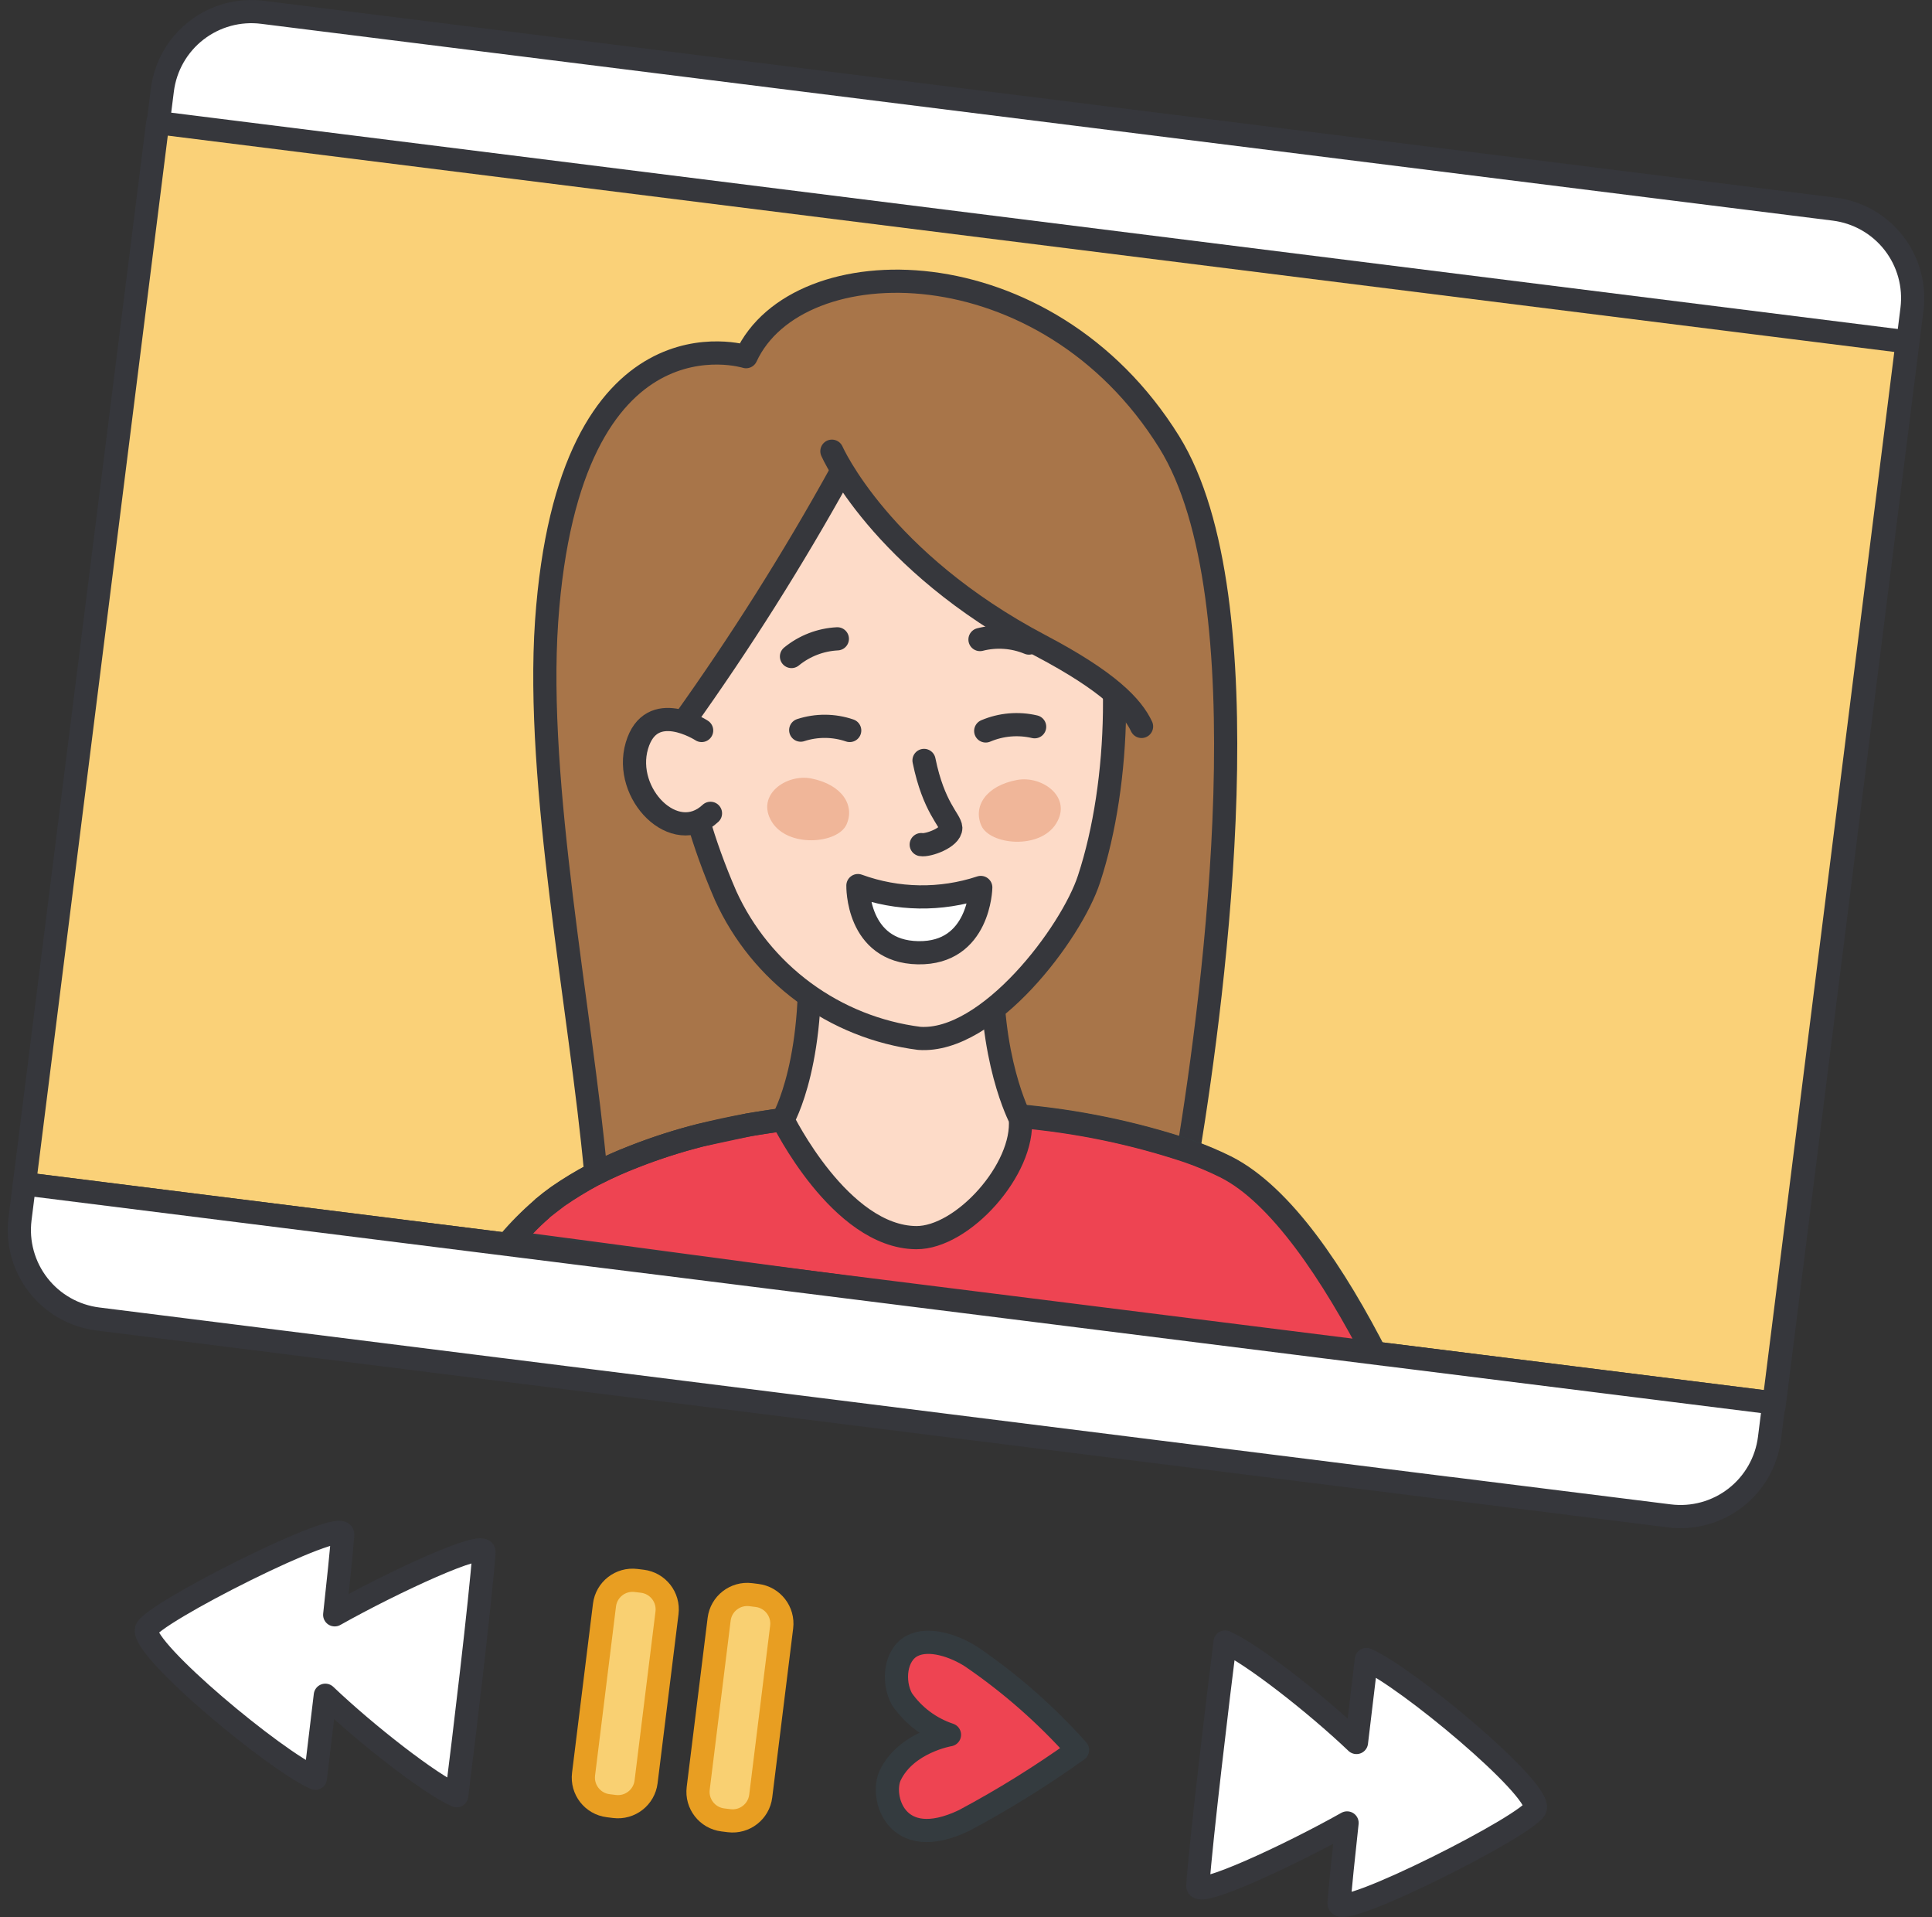
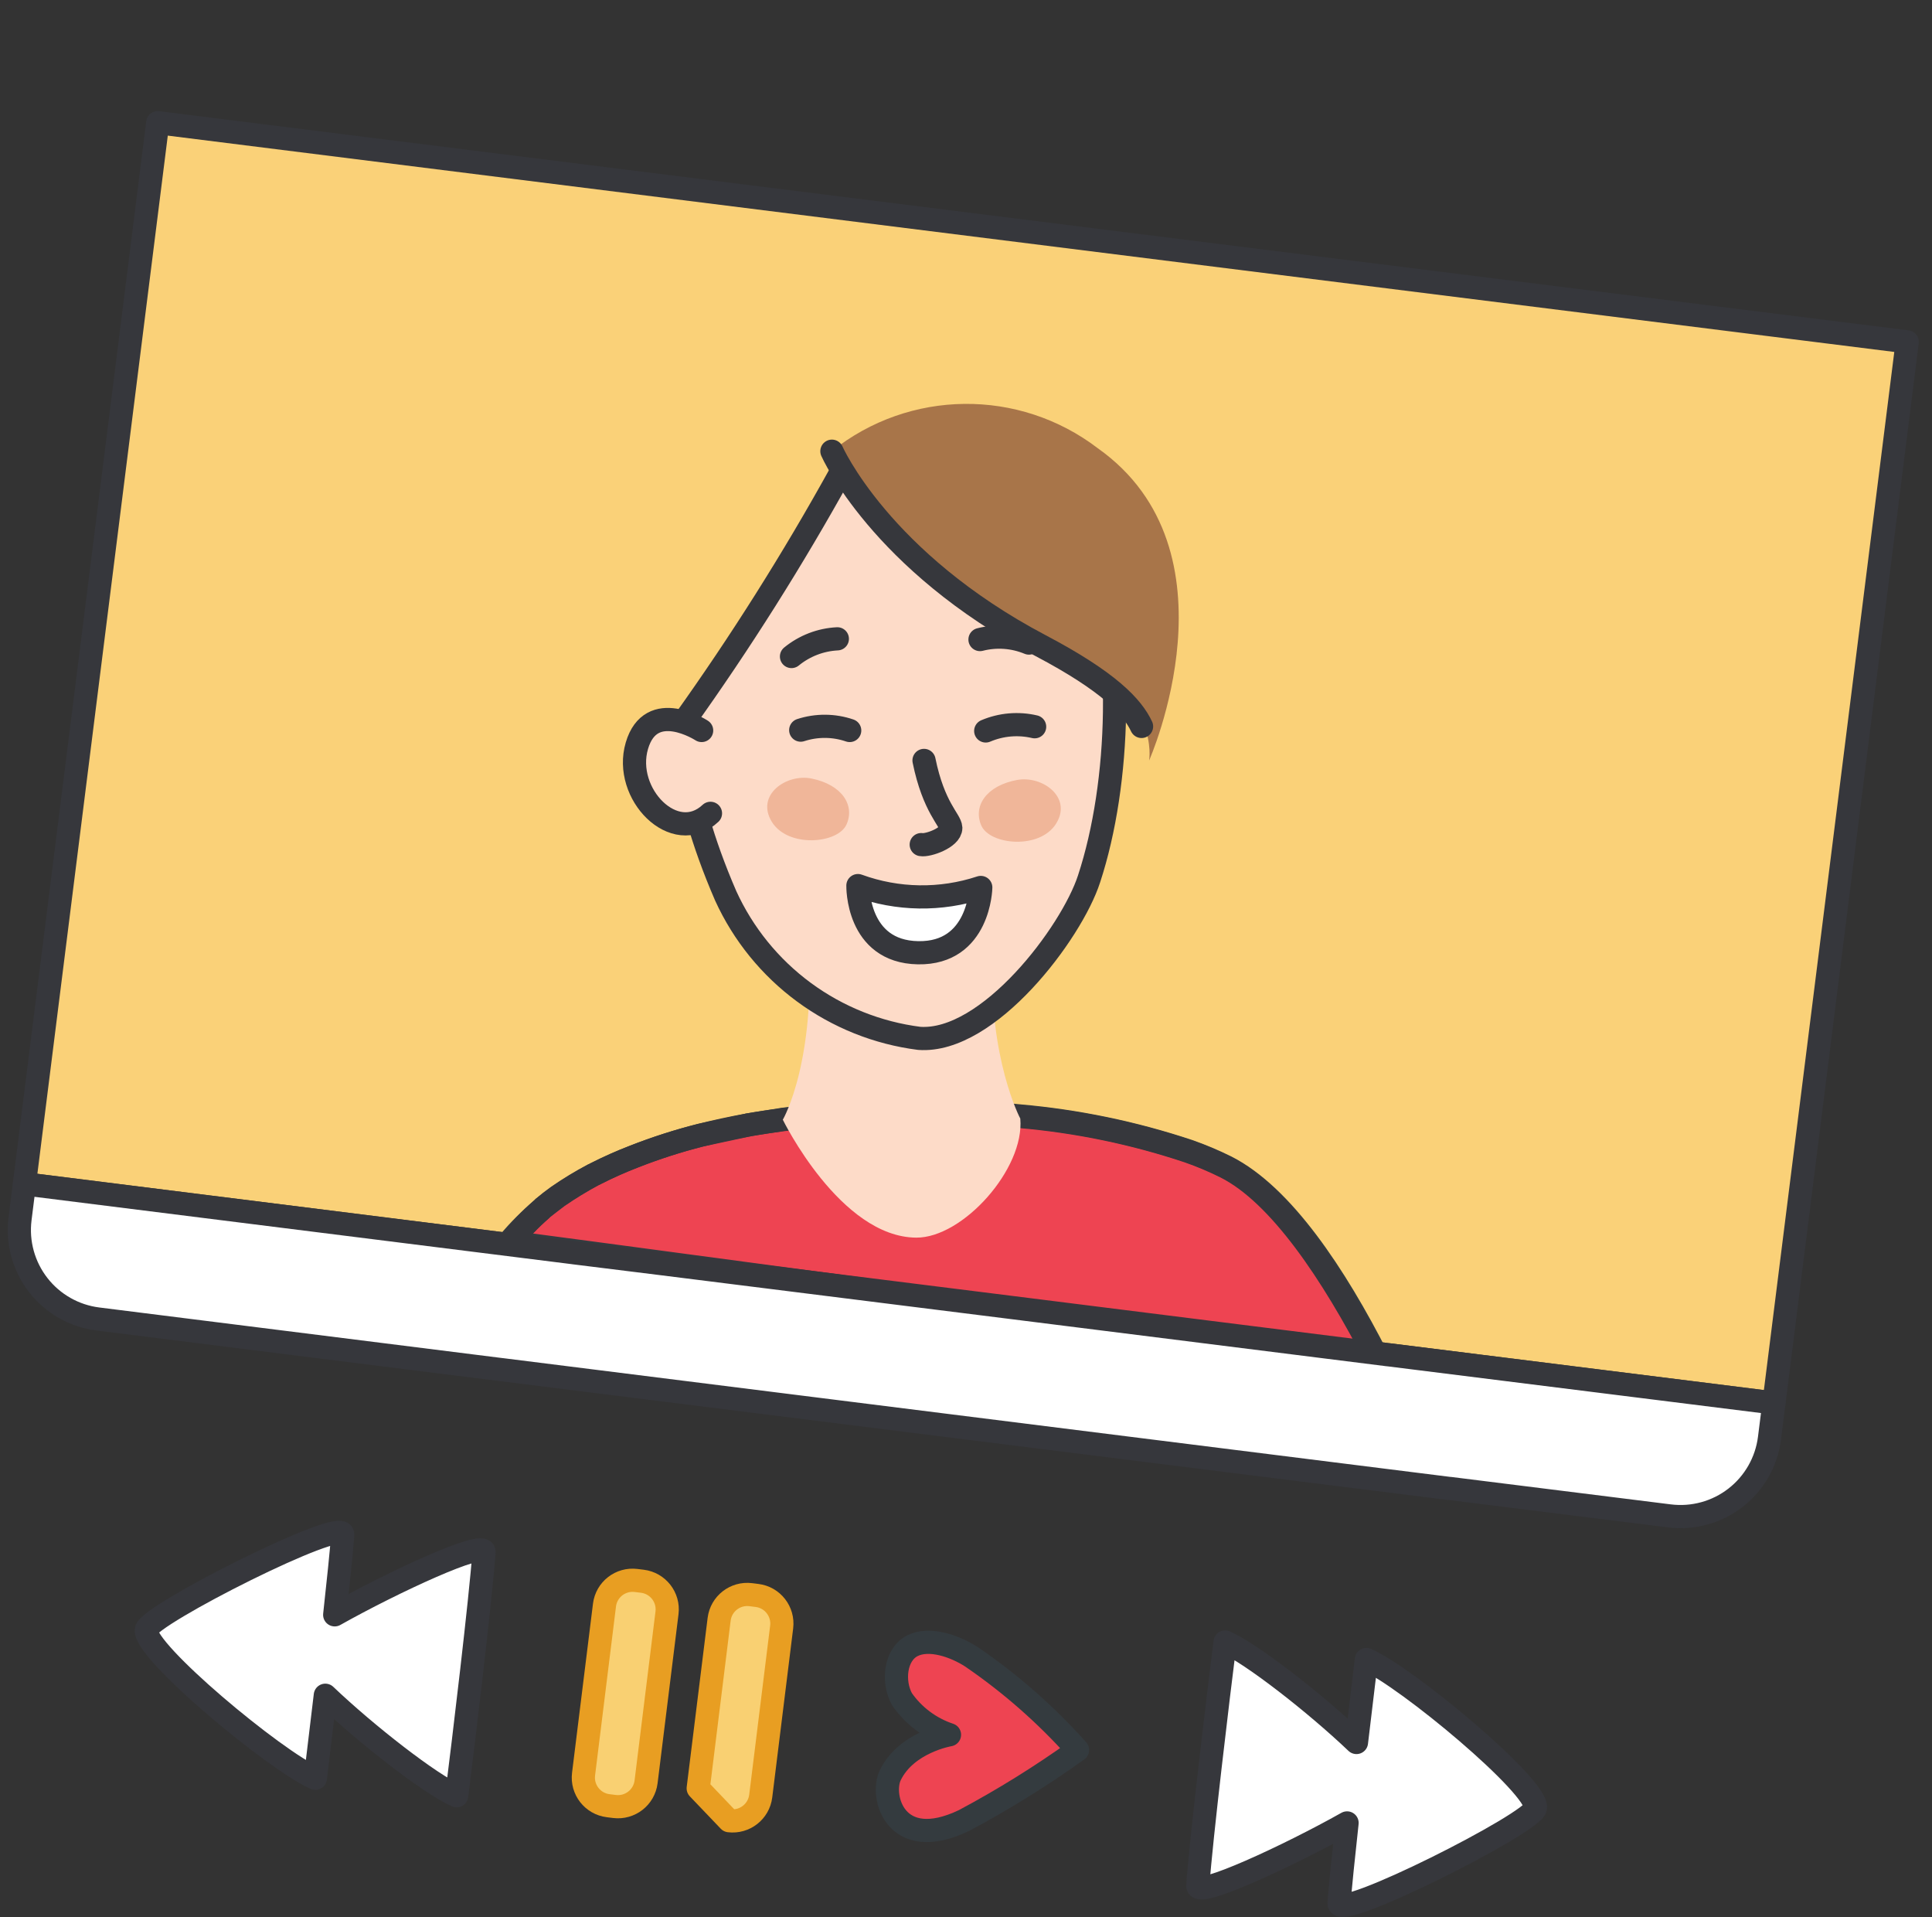
<svg xmlns="http://www.w3.org/2000/svg" width="125" height="124" viewBox="0 0 125 124" fill="none">
  <rect x="0" y="0" width="125" height="124" fill="#333333" stroke="none" />
  <g clip-path="url(#clip0_5623_1085)">
    <path d="M41.562 102.282L41.153 102.232C40.149 102.107 39.234 102.82 39.11 103.824L37.756 114.758C37.631 115.762 38.344 116.677 39.349 116.801L39.758 116.852C40.762 116.976 41.676 116.263 41.801 115.259L43.155 104.325C43.279 103.321 42.566 102.407 41.562 102.282Z" fill="#F9D072" stroke="#E89E22" stroke-width="1.5" stroke-linejoin="round" />
-     <path d="M48.98 103.201L48.571 103.15C47.567 103.026 46.652 103.739 46.528 104.743L45.174 115.677C45.049 116.681 45.763 117.596 46.767 117.72L47.175 117.771C48.18 117.895 49.094 117.182 49.219 116.178L50.573 105.244C50.697 104.24 49.984 103.325 48.98 103.201Z" fill="#F9D072" stroke="#E89E22" stroke-width="1.5" stroke-linejoin="round" />
+     <path d="M48.98 103.201L48.571 103.15C47.567 103.026 46.652 103.739 46.528 104.743L45.174 115.677L47.175 117.771C48.18 117.895 49.094 117.182 49.219 116.178L50.573 105.244C50.697 104.24 49.984 103.325 48.98 103.201Z" fill="#F9D072" stroke="#E89E22" stroke-width="1.5" stroke-linejoin="round" />
    <path d="M29.548 116.156C27.848 115.417 23.725 112.205 21.048 109.656L20.404 115.027C17.784 113.877 9.304 106.807 9.468 105.432C9.58 104.47 22.261 98.075 22.175 99.267C22.091 100.384 21.892 102.297 21.655 104.454C25.431 102.33 31.376 99.582 31.314 100.399C31.094 103.462 30.001 112.57 29.548 116.156ZM79.263 106.212C80.963 106.951 85.086 110.163 87.763 112.712L88.406 107.342C91.026 108.492 99.506 115.562 99.342 116.937C99.231 117.899 86.55 124.294 86.636 123.101C86.72 121.985 86.918 120.071 87.155 117.915C83.379 120.039 77.434 122.787 77.497 121.97C77.716 118.906 78.81 109.798 79.263 106.212Z" fill="white" stroke="#36373C" stroke-width="1.5" stroke-linejoin="round" />
    <path d="M57.599 114.832C56.944 116.178 57.906 119.892 62.373 117.758C64.918 116.401 67.371 114.877 69.716 113.197C67.681 110.917 65.377 108.893 62.854 107.17C61.799 106.486 60.126 105.889 59.021 106.46C57.916 107.031 57.729 108.771 58.359 109.912C59.108 110.991 60.186 111.798 61.432 112.212C61.432 112.212 58.64 112.677 57.599 114.832Z" fill="#EE4452" stroke="#343B3F" stroke-width="1.5" stroke-linejoin="round" />
-     <path d="M123.705 19.995L114.871 90.239L114.771 91.019L89.871 87.9L89.761 87.889L65.261 84.814L42.633 81.98L37.144 81.299L37.067 81.288L1.581 76.84L10.205 8.2L10.505 5.827C10.6 5.07 10.844 4.34 11.221 3.677C11.599 3.015 12.104 2.433 12.707 1.966C13.31 1.499 13.999 1.155 14.735 0.954C15.47 0.754 16.238 0.7 16.995 0.797L118.666 13.526C120.192 13.716 121.58 14.504 122.525 15.717C123.47 16.93 123.894 18.469 123.705 19.995Z" fill="white" stroke="#36373C" stroke-width="1.5" stroke-linejoin="round" />
    <path d="M123.397 22.114L114.872 89.975L114.773 90.755L89.868 87.636L89.758 87.625L65.261 84.549L42.634 81.716L37.145 81.035L37.068 81.024L1.581 76.576L10.205 7.935L123.397 22.114Z" fill="#FAD178" stroke="#36373C" stroke-width="1.5" stroke-linejoin="round" />
-     <path d="M76.893 74.451V74.475L76.093 78.975C72.021 81.447 67.585 83.262 62.948 84.351L38.856 81.126L38.55 75.914C37.575 65.287 34.64 50.78 35.365 40.204C36.81 19.472 48.27 23.071 48.27 23.071C51.592 15.877 67.681 15.781 75.649 28.599C81.905 38.685 78.59 64.072 76.893 74.451Z" fill="#A87549" stroke="#36373C" stroke-width="1.5" stroke-linejoin="round" />
    <path d="M33.016 80.351L32.934 80.338C33.576 79.577 34.281 78.87 35.04 78.226C35.068 78.192 35.1 78.161 35.134 78.133L36.102 77.392C36.84 76.886 37.603 76.419 38.389 75.992C38.446 75.97 38.501 75.943 38.554 75.912C39.358 75.503 40.184 75.136 41.026 74.812C42.425 74.263 43.858 73.802 45.316 73.432L48.347 72.779C48.371 72.779 48.382 72.779 48.394 72.767L50.672 72.401C55.736 71.739 60.859 71.665 65.941 72.181C69.667 72.507 73.343 73.269 76.893 74.451C77.727 74.743 78.543 75.086 79.335 75.479C82.977 77.325 86.38 82.435 89.148 87.868L89.031 87.855L62.948 84.351L38.856 81.126L33.016 80.351Z" fill="#EE4452" stroke="#343B3F" stroke-width="1.5" stroke-linejoin="round" />
    <path d="M89.03 87.857C86.194 82.365 82.779 77.243 79.3 75.492C78.52 75.103 77.716 74.764 76.893 74.477C73.347 73.292 69.673 72.533 65.949 72.216C60.861 71.69 55.729 71.76 50.657 72.424C49.894 72.524 49.143 72.633 48.391 72.767C48.379 72.779 48.368 72.779 48.344 72.779C47.326 72.962 46.315 73.18 45.313 73.432C43.855 73.801 42.422 74.262 41.022 74.811C40.18 75.135 39.354 75.502 38.55 75.911C38.497 75.942 38.442 75.969 38.385 75.991C37.582 76.41 36.806 76.881 36.063 77.399C35.74 77.628 35.429 77.871 35.13 78.129C35.095 78.157 35.063 78.188 35.035 78.222C34.302 78.872 33.627 79.585 33.016 80.351" stroke="#36373C" stroke-width="1.5" stroke-linecap="round" stroke-linejoin="round" />
    <path d="M52.248 59.807C52.971 68.48 50.648 72.428 50.648 72.428C50.648 72.428 54.359 80.02 59.279 80.056C62.288 80.078 66.299 75.616 66.013 72.356C66.013 72.356 63.934 68.456 64.213 61.689" fill="#FDDBC8" />
-     <path d="M52.248 59.807C52.971 68.48 50.648 72.428 50.648 72.428C50.648 72.428 54.359 80.02 59.279 80.056C62.288 80.078 66.299 75.616 66.013 72.356C66.013 72.356 63.934 68.456 64.213 61.689" stroke="#36373C" stroke-width="1.5" stroke-linecap="round" stroke-linejoin="round" />
    <path d="M70.668 35.394C72.732 41.494 72.517 50.601 70.461 56.853C69.325 60.353 63.951 67.486 59.476 67.166C56.777 66.823 54.21 65.796 52.019 64.184C49.828 62.571 48.085 60.426 46.955 57.951C43.796 50.664 44.226 46.703 44.226 46.703C47.912 41.547 51.298 36.182 54.367 30.636" fill="#FDDBC8" />
    <path d="M70.668 35.394C72.732 41.494 72.517 50.601 70.461 56.853C69.325 60.353 63.951 67.486 59.476 67.166C56.777 66.823 54.21 65.796 52.019 64.184C49.828 62.571 48.085 60.426 46.955 57.951C43.796 50.664 44.226 46.703 44.226 46.703C47.912 41.547 51.298 36.182 54.367 30.636" stroke="#36373C" stroke-width="1.5" stroke-linecap="round" stroke-linejoin="round" />
    <path d="M54.176 41.322C53.09 41.377 52.051 41.778 51.209 42.466L54.176 41.322ZM66.573 41.596C65.569 41.179 64.458 41.1 63.405 41.369L66.573 41.596ZM66.941 47.009C65.884 46.761 64.775 46.856 63.776 47.281L66.941 47.009ZM54.976 47.251C53.95 46.9 52.837 46.892 51.806 47.228L54.976 47.251ZM59.784 49.188C60.408 52.253 61.492 53.033 61.516 53.552C61.516 54.191 60.032 54.713 59.603 54.633" fill="#FDDBC8" />
    <path d="M54.176 41.322C53.09 41.377 52.051 41.778 51.209 42.466M66.573 41.596C65.569 41.179 64.458 41.1 63.405 41.369M66.941 47.009C65.884 46.761 64.775 46.856 63.776 47.281M54.976 47.251C53.95 46.9 52.837 46.892 51.806 47.228M59.784 49.188C60.408 52.253 61.492 53.033 61.516 53.552C61.516 54.191 60.032 54.713 59.603 54.633" stroke="#36373C" stroke-width="1.5" stroke-linecap="round" stroke-linejoin="round" />
    <path d="M74.348 49.19C74.348 49.19 75.082 44.907 69.096 42.69C59.373 39.11 53.822 29.181 53.822 29.181C58.833 25.178 65.924 25.1 71.022 28.991C80.387 35.612 74.348 49.19 74.348 49.19Z" fill="#A87549" />
    <path d="M73.858 46.989C73.263 45.722 71.771 44.104 67.324 41.762C56.947 36.297 53.824 29.186 53.824 29.186" stroke="#36373C" stroke-width="1.5" stroke-linecap="round" stroke-linejoin="round" />
    <path d="M45.396 47.251C45.396 47.251 42.122 45.122 41.206 48.238C40.29 51.354 43.66 54.776 45.968 52.61" fill="#FDDBC8" />
    <path d="M45.396 47.251C45.396 47.251 42.122 45.122 41.206 48.238C40.29 51.354 43.66 54.776 45.968 52.61" stroke="#36373C" stroke-width="1.5" stroke-linecap="round" stroke-linejoin="round" />
    <path d="M52.493 50.356C50.872 50.035 48.886 51.424 49.928 53.144C50.97 54.864 54.198 54.579 54.763 53.344C55.328 52.109 54.501 50.757 52.493 50.356ZM65.806 50.451C67.438 50.151 69.396 51.572 68.329 53.277C67.262 54.982 64.039 54.649 63.492 53.403C62.945 52.157 63.793 50.825 65.806 50.451Z" fill="#F0B699" />
    <path d="M55.507 57.284C58.067 58.218 60.868 58.261 63.456 57.405C63.456 57.405 63.382 61.699 59.397 61.628C55.412 61.557 55.507 57.284 55.507 57.284ZM114.772 90.751L114.486 93.024C114.294 94.55 113.503 95.938 112.288 96.881C111.073 97.824 109.533 98.246 108.007 98.054L93.795 96.279H93.762L32.516 88.602L32.329 88.58L6.333 85.318C4.808 85.128 3.42 84.34 2.476 83.127C1.531 81.914 1.106 80.376 1.295 78.851L1.581 76.577L37.067 81.025L37.144 81.036L42.633 81.717L65.261 84.551L89.761 87.626L89.871 87.637L114.772 90.751Z" fill="white" stroke="#36373C" stroke-width="1.5" stroke-linejoin="round" />
  </g>
  <defs>
    <clipPath id="clip0_5623_1085">
      <rect width="124" height="124" fill="white" transform="translate(0.5)" />
    </clipPath>
  </defs>
</svg>